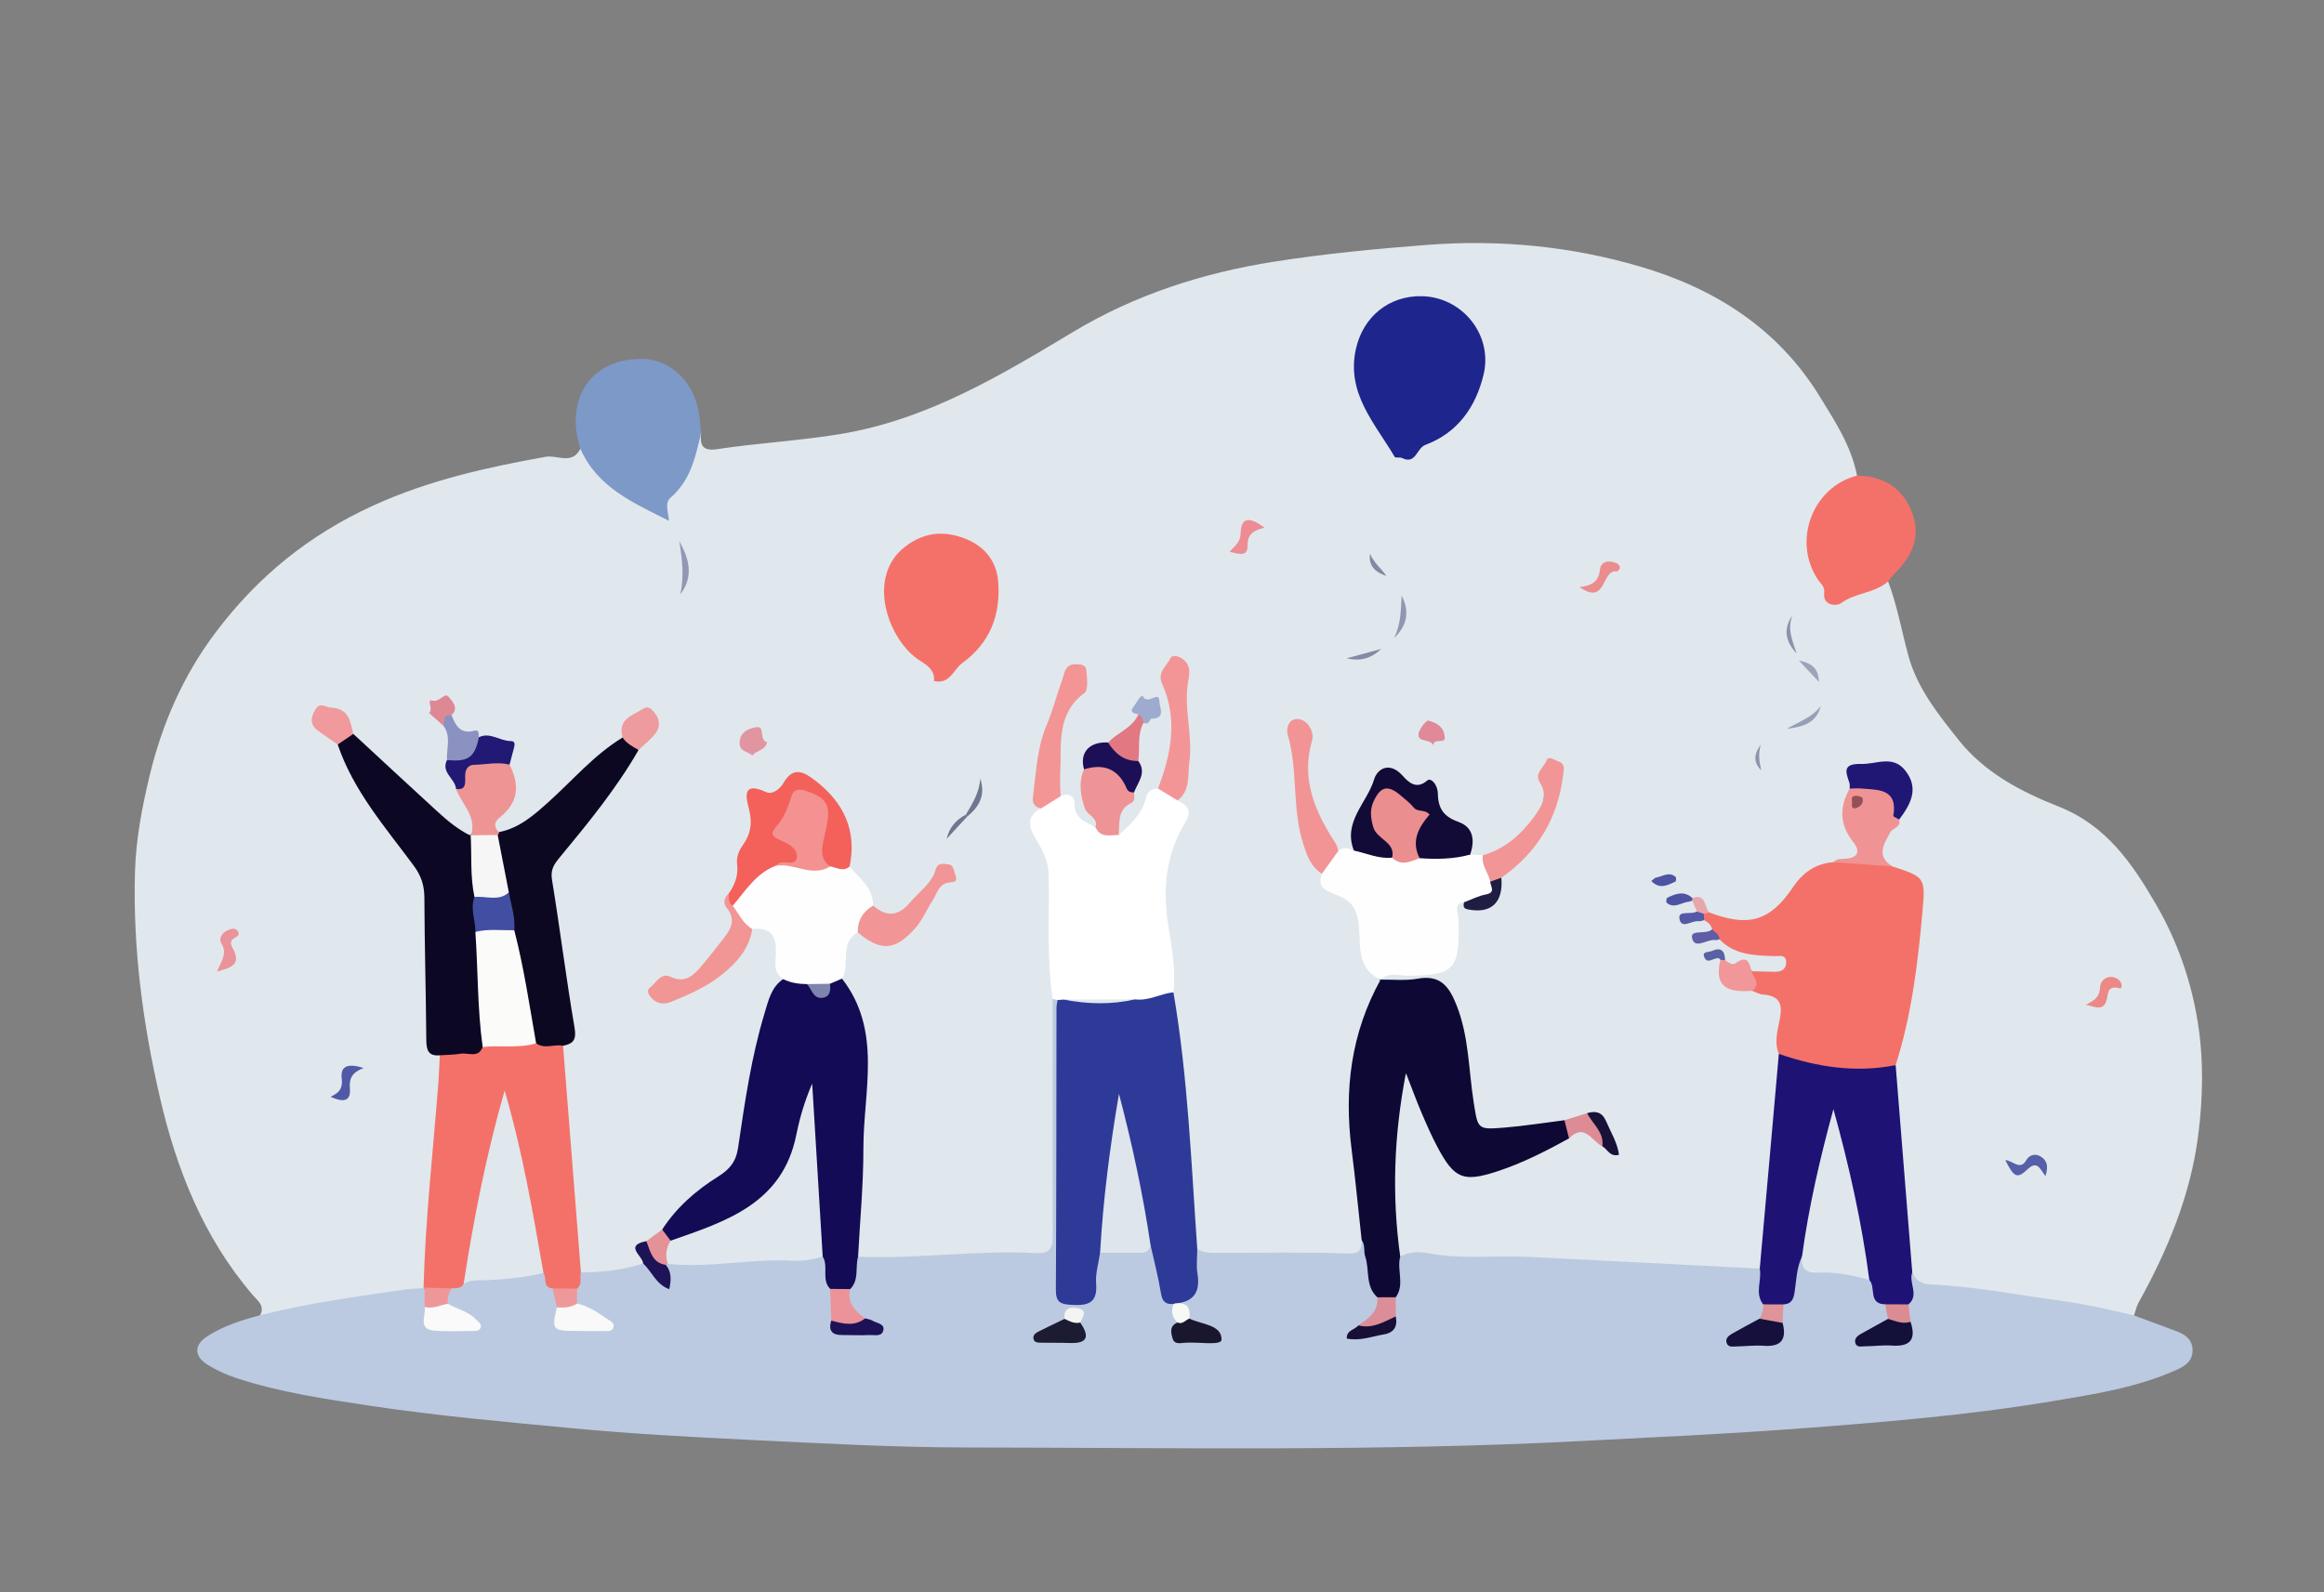
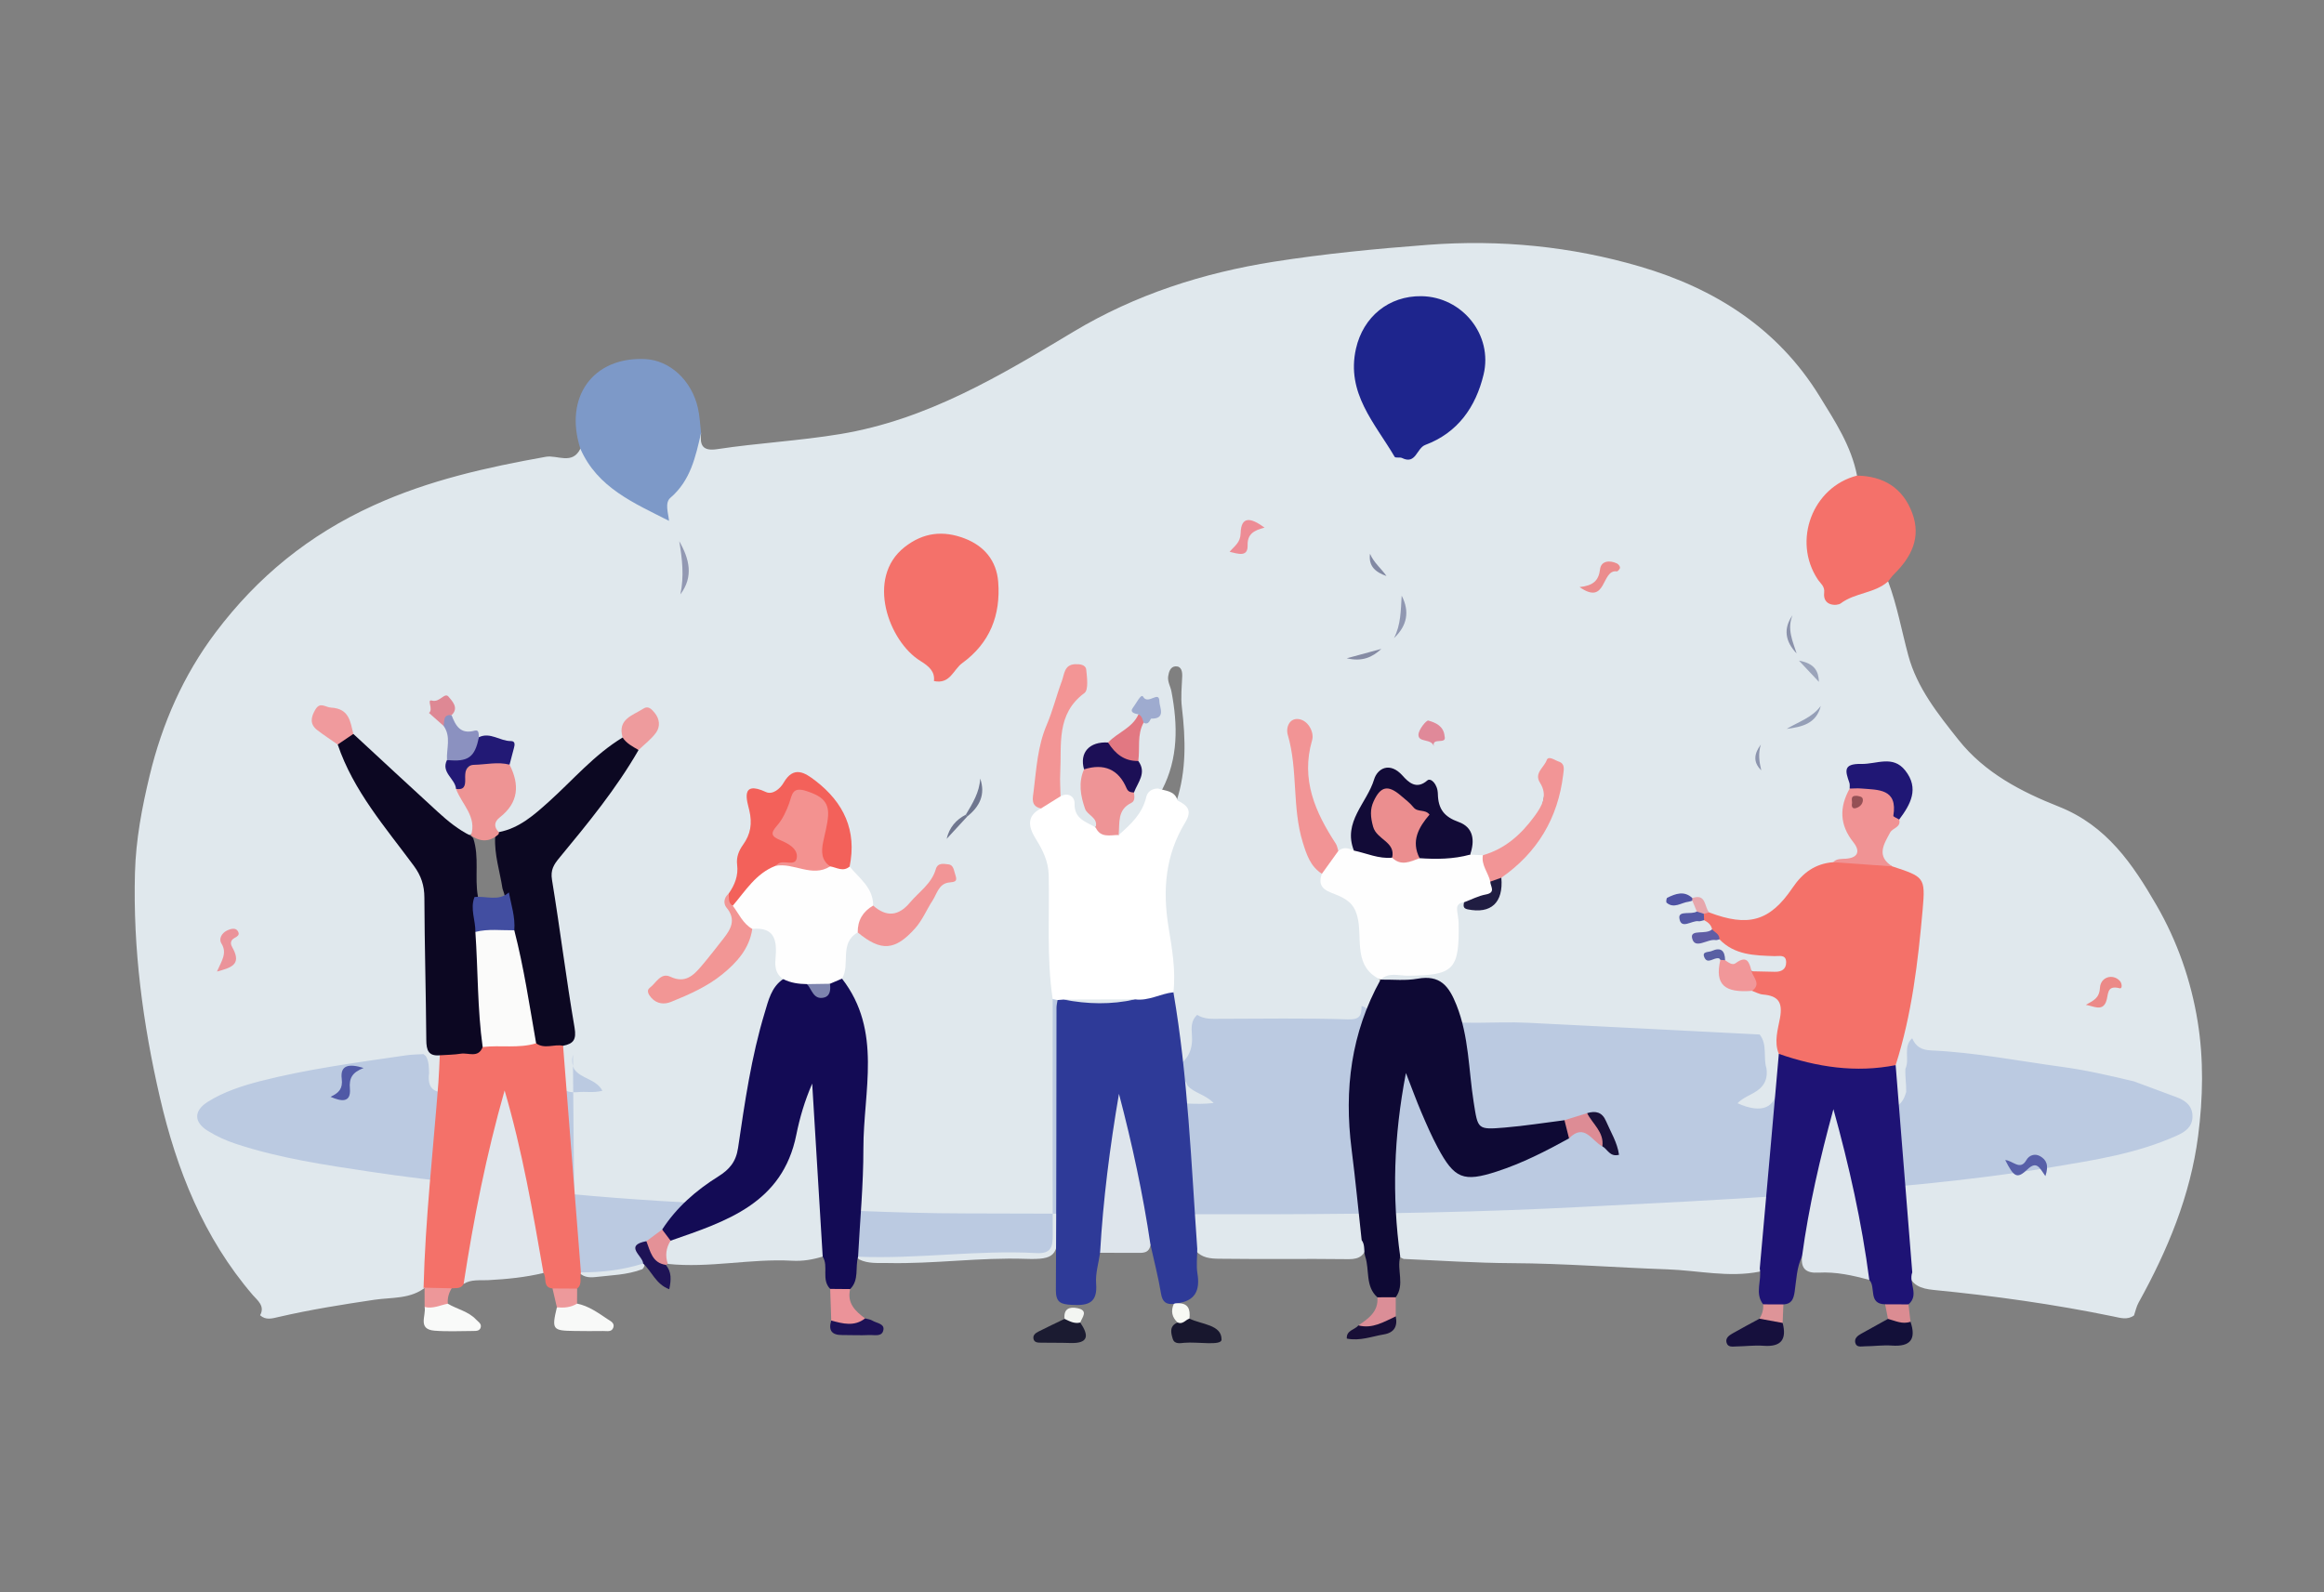
<svg xmlns="http://www.w3.org/2000/svg" version="1.1" id="Layer_1" x="0px" y="0px" width="595.28px" height="408px" viewBox="0 0 595.28 408" enable-background="new 0 0 595.28 408" xml:space="preserve">
  <rect x="0" y="0" width="595.28" height="408" fill="#808080" stroke="none" />
  <g>
    <path fill-rule="evenodd" clip-rule="evenodd" fill="#E0E8ED" d="M66.625,336.98c1.332-2.398-0.734-3.854-1.853-5.154   c-12.629-14.702-19.541-32.166-23.815-50.66c-4.362-18.873-6.916-38.039-6.388-57.535c0.23-8.505,1.795-16.747,3.761-24.918   c3.202-13.308,8.618-25.687,16.899-36.681c10.729-14.243,23.917-25.011,40.43-32.529c14.259-6.492,29.006-9.759,44.141-12.467   c2.946-0.527,6.776,2.159,8.861-2.071c0.743-0.22,1.363,0.087,1.659,0.697c3.469,7.158,10.117,10.604,16.601,14.217   c1.419,0.792,3.292,2.151,3.293-1.298c0.001-1.147,0.903-2.118,1.708-2.957c3.213-3.346,4.931-7.365,5.604-11.915   c0.178-1.204,0.095-2.809,2.054-2.797c-0.34,3.106,0.304,4.748,4.153,4.165c10.435-1.582,20.97-2.125,31.44-3.854   c22.345-3.69,41-14.958,59.878-26.283c15.756-9.453,33.105-15.028,51.224-17.882c13.05-2.056,26.189-3.321,39.399-4.325   c18.615-1.415,36.806,0.389,54.421,5.562c18.915,5.554,35.181,15.683,45.957,33.194c3.993,6.489,8.138,12.757,9.618,20.368   c-0.397,0.79-1.154,1.126-1.875,1.53c-9.452,5.297-11.816,15.163-6.902,24.917c2.22,4.406,4.205,5.148,8.483,3.281   c2.593-1.132,5.004-3.402,8.261-2.619c2.312,6.177,3.461,12.664,5.173,18.996c2.234,8.265,7.577,14.962,12.854,21.601   c6.747,8.488,16.086,13.296,25.707,17.109c12.273,4.865,18.94,14.771,25.009,25.267c5.32,9.204,8.846,19.307,10.543,29.809   c1.566,9.688,1.371,19.571,0.114,29.289c-1.978,15.296-7.828,29.318-15.261,42.728c-0.552,0.996-0.779,2.17-1.157,3.262   c-1.691,1.236-3.519,0.631-5.261,0.271c-15.226-3.139-30.6-5.289-46.062-6.799c-3.276-0.319-5.812-1.189-6.654-4.716   c-2.078-12.826-2.352-25.817-3.393-38.735c-0.358-4.451-1.532-8.889-0.861-13.409c3.238-12.889,5.352-25.977,6.695-39.195   c0.712-6.999,0.107-8.081-6.169-11.282c-4.076-2.953-4.62-5.225-2.325-9.471c0.787-1.457,2.108-2.517,2.858-3.987   c0.352-0.744,0.733-1.477,1.155-2.186c1.897-3.197,2.826-6.486,0.059-9.605c-2.816-3.175-6.475-1.508-9.729-1.072   c-3.357,0.45-1.816,3.713-2.564,5.683c-1.191,3.538-1.225,7.071,0.147,10.553c2.854,7.239,2.874,7.231-4.512,8.786   c-4.575,0.766-7.573,3.61-10.392,7.129c-6.823,8.523-12.904,10.003-21.716,5.818c-1.91-1.139-2.024-4.214-4.787-4.446   c-0.912-0.238-1.825-0.449-2.972-0.114c1.413,0.009,2.631,0.03,3.792,0.467c1.04,0.771,1.523,1.748,1.14,3.045   c-0.003,0.648-1.434,0.864-0.865,1.188c0.685,0.389,1.826-0.044,2.749,0.284c1.154,0.498,1.978,1.251,2.013,2.609   c-0.419,1.231-1.403,1.735-2.695,2.1c1.893,0.106,3.735-0.17,5.438,0.635c3.633,1.666,7.395,2.738,11.4,3.057   c2.175,0.173,5.249-0.141,5.063,3.223c-0.181,3.269-3.102,3.333-5.615,3.458c-0.989,0.049-1.975-0.072-2.922-0.359   c-1.716-3.468-5.945-1.352-8.193-3.66c-0.435-0.988-0.584-2.321-2.232-1.829c0.866,0.291,1.867,0.425,1.927,1.652   c1.001,6.204,1.023,6.224,8.38,6.802c7.935,1.8,7.924,1.799,7.506,9.572c-0.149,2.77-0.501,5.537-0.146,8.322   c-1.159,16.77-3,33.48-3.826,50.271c-0.091,1.845-0.377,3.688-2.274,4.707c-7.939,1.605-15.834-0.301-23.729-0.573   c-13.233-0.458-26.463-1.518-39.707-1.583c-9.294-0.046-18.541-0.665-27.801-1.083c-2.696-1.024-2.877-3.535-3.049-5.779   c-0.937-12.299-0.763-24.573,1.302-36.772c0.111-0.656,0.261-1.308,0.445-1.946c0.319-1.109,0.484-2.63,1.678-2.852   c1.579-0.292,2.243,1.271,2.7,2.474c1.774,4.671,3.689,9.285,5.834,13.79c4.324,9.082,7.244,10.219,16.53,6.73   c5.309-1.994,10.413-4.428,15.375-7.156c4.158-3.67,7.4-1.314,10.543,1.594c0.396,0.176,1.24,0.434,1.202,0.31   c-0.885-2.938-0.865-6.742-5.554-6.353c-2.218,0.602-4.354,1.488-6.656,1.758c-4.954,0.639-9.859,1.672-14.84,1.993   c-6.408,0.413-7.885-0.933-8.925-7.231c-0.841-5.094-1.07-10.258-1.895-15.354c-0.374-2.311-0.882-4.568-1.632-6.781   c-2.873-8.467-2.87-8.443-11.993-8.557c-2.291-0.029-4.694,0.398-6.747-1.129c-0.616-2.832,1.747-2.325,3.099-2.523   c2.774-0.408,5.606-0.257,8.407-0.164c3.585,0.119,5.587-1.297,5.941-5.019c0.265-2.784,1.036-5.511,0.847-8.354   c-0.109-1.638-0.277-3.366,1.515-4.37c0.471-0.132,0.938-0.114,1.423,0.013c6.305,1.646,7.735,0.693,8.592-5.711   c0.628-2.277,2.589-3.4,4.236-4.745c6.576-5.366,9.651-12.531,10.76-20.708c0.159-1.17,0.902-3.079-1.175-3.051   c-1.574,0.021-1.673,1.789-1.671,3.155c0.021,10.568-5.952,17.999-16.309,20.286c-0.987,0.023-1.929-0.132-2.759-0.709   c-0.852-3.897-1.613-7.852-6.369-9.013c-0.462-0.113-1.034-0.512-1.128-0.92c-1.245-5.417-4.75-7.733-10.018-9.403   c-4.098-1.298-5.576-1.993-7.064,2.223c-1.824,5.167-5.605,9.698-5.186,15.613c-1.633,1.011-3.275,0.904-4.927,0.049   c-6.591-7.944-9.106-17.065-7.82-27.269c0.127-1.004,0.186-1.98-0.243-2.924c-0.281-0.619-0.675-1.212-1.416-1.165   c-0.807,0.052-0.984,0.763-1.097,1.434c-0.082,0.494-0.113,1.006,0.017,1.484c2.063,7.59,1.2,15.513,2.661,23.184   c0.769,4.033,2.662,7.464,4.737,10.87c0.692,1.913,1.601,3.759,3.647,4.439c4.776,1.587,6.771,5.128,6.783,9.813   c0.013,5.309,2.155,9.819,4.607,14.293c-0.053,1.55-0.764,2.88-1.377,4.239c-5.421,12.016-6.275,24.604-5.024,37.547   c0.798,8.248,2.625,16.398,2.438,24.748c-0.128,2.896-1.701,4.01-4.518,3.974c-11.084-0.14-22.17,0.038-33.255-0.11   c-2.16-0.029-4.332-0.203-5.899-2.034c-1.521-2.697-1.894-5.753-1.941-8.692c-0.312-19.18-2.688-38.162-5.104-57.142   c-0.13-7.158-1.224-14.235-1.888-21.351c-0.642-6.888-0.136-13.633,3.358-19.87c1.426-2.545,2.189-5.23,0.583-8.038   c2.607-7.92,2.377-16.032,1.41-24.147c-0.32-2.687-0.017-5.293,0.084-7.938c0.044-1.167-0.175-2.608-1.67-2.564   c-1.32,0.039-1.761,1.374-1.928,2.567c-0.192,1.372,0.59,2.566,0.836,3.853c1.645,8.624,1.793,17.125-2.396,25.206   c-2.139,1.386-3.32,3.424-4.406,5.704c-1.375,2.883-3.114,5.683-6.921,5.852c-2.817-4.687,1.583-7.384,2.993-10.906   c0.825-2.749,2.235-5.411,1.195-8.429c-0.213-3.062-0.589-6.145,1.137-8.954c0.573-0.956,2.112-0.664,2.471-2.01   c0.26-0.978,2.147-1.374,1.135-2.826c-0.387-0.554-1.176-0.552-1.821-0.447c-1.951,0.319-1.513,1.777-1.396,3.069   c-0.921,4.389-4.922,5.423-8.051,7.412c-3.44,0.722-5.961,2.204-5.272,6.353c-1.061,4.2-0.715,8.137,2.082,11.664   c0.655,0.826,0.714,1.82,0.326,2.819c-3.616,1.673-5.372-1.033-6.438-3.421c-0.937-2.097-2.526-3.371-3.84-5.005   c-0.715-8.951-1.966-18,4.701-25.598c0.441-0.502,0.754-1.118,0.879-1.773c0.24-1.266,0.886-2.923-0.71-3.479   c-1.381-0.481-1.919,1.095-2.227,2.166c-2.472,8.596-6.748,16.66-7.338,25.826c-0.166,2.575,0.461,4.922,0.775,7.376   c-1.251,2.575-1.164,5.058,0.295,7.554c2.324,3.979,2.946,8.336,2.867,12.89c-0.167,9.577-0.121,19.153,0.957,28.699   c-0.007,19.127,0.028,38.246-0.011,57.363c-0.015,7.456-0.84,8.533-8.3,8.282c-11.823-0.399-23.558,1.331-35.36,1.07   c-2.478-0.055-5.008,0.234-7.342-0.945c-2.367-2.068-1.781-4.798-1.589-7.407c1.204-16.355,1.939-32.721,1.731-49.133   c-0.07-5.498-3.777-9.469-5.092-14.389c0.544-4.472-1.532-9.715,3.706-12.834c0.798-0.345,1.623-0.362,2.39,0.051   c7.887,4.252,10.375,0.933,14.568-5.105c1.969-2.835,3.014-6.325,6.064-8.38c0.67-0.452,1.649-0.977,0.888-1.864   c-0.932-1.087-1.852-0.347-2.335,0.606c-1.695,3.342-4.396,5.822-7.078,8.287c-3.873,3.557-6.227,3.423-10.206-0.306   c-1.078-4.041-4.493-6.648-6.3-10.243c0.503-7.771-0.947-14.77-7.464-19.969c-2.929-2.336-5.599-3.577-8.509-0.05   c-0.959,1.162-2.335,2.166-3.877,1.896c-4.447-0.778-4.057,1.891-3.585,4.717c0.191,1.146,0.651,2.474,0.108,3.424   c-3.075,5.383-2.966,11.788-5.672,17.269c-0.331,0.756-0.966,1.597-0.523,2.351c3.342,5.693-0.595,9.546-3.652,13.287   c-2.95,3.61-5.721,8.103-11.711,6.899c-1.357-0.273-2.657,0.233-3.424,1.535c-0.375,0.637-0.317,1.308,0.354,1.734   c1.262,0.801,2.596,0.52,3.827-0.014c7.073-3.07,13.995-6.332,17.685-13.783c0.649-1.311,1.18-2.78,2.535-3.641   c5.353-0.508,6.653,0.395,6.968,5.495c0.164,2.646,0.678,5.2,1.133,7.782c-6.384,12.168-7.623,25.687-9.837,38.887   c-1.057,6.299-3.021,11.217-8.848,14.548c-4.606,2.634-8.228,6.652-11.51,10.864c-1.389,1.359-2.973,2.461-4.641,3.441   c-3.338,1.5,0.324,4.711-1.597,6.562c-3.911,1.499-8.066,1.548-12.137,2.028c-1.621,0.191-3.333-0.027-4.435-1.609   c-2.601-6.367-1.725-13.167-2.281-19.758c-1.036-12.25-3.116-24.454-2.247-36.818c2.64-3.523,2.224-7.42,1.489-11.423   c-1.895-10.32-3.005-20.76-4.7-31.112c-0.421-2.574-0.284-4.846,1.588-6.977c7.597-8.647,14.129-18.107,20.707-27.522   c1.034-1.252,2.356-2.245,3.356-3.531c1.149-1.478,2.241-3.33,0.332-4.677c-1.703-1.201-3.423,0.292-4.729,1.437   c-1.126,0.988-0.616,2.831-1.535,4.04c-8.227,6.676-15.244,14.704-23.619,21.202c-2.585,2.006-5.299,4.116-9.001,3.19   c-2.339-1.646-1.575-3.507-0.022-4.99c3.735-3.568,4.009-7.745,2.623-12.332c-0.307-5.549-0.832-6.044-7.185-6.751   c-3.299-1.189-7.409-1.362-7.836-6.191c-0.097-1.256,0.346-2.823-1.677-2.979c-0.5-0.038-1.06,0.093-1.336,0.523   c-0.974,1.513,0.89,1.842,1.247,2.818c0.348,0.951,1.146,1.605,1.818,2.343c1.457,2.575,0.993,5.319,0.736,8.043   c-0.95,3.118,1.752,5.221,2.23,7.941c1.759,3.607,5.686,6.604,3.227,11.401c-3.344,1.981-5.38-0.832-7.295-2.45   c-8.371-7.074-16.497-14.436-23.766-22.678c-1.816-2.017-1.044-6.462-5.673-5.896c-0.968,0.118-2.042-0.27-2.623,0.769   c-0.657,1.172-0.185,2.255,0.657,3.162c1.681,1.812,4.061,2.9,5.354,5.132c4.517,10.13,11.074,18.946,17.91,27.546   c3.058,3.847,4.476,7.93,4.353,12.864c-0.219,8.812-0.1,17.634-0.044,26.45c0.028,4.367,0.479,8.65,3.427,12.223   c1.538,5.793-0.321,11.503-0.577,17.234c-0.559,12.531-2.367,24.987-2.76,37.544c-0.047,1.492-0.166,2.979-0.966,4.306   c-3.882,3.236-8.796,2.67-13.292,3.342c-8.223,1.228-16.419,2.529-24.52,4.408C69.724,337.797,68.083,338.318,66.625,336.98z" />
-     <path fill-rule="evenodd" clip-rule="evenodd" fill="#BBCAE1" d="M148.797,325.998c5.423,0.008,10.755-0.623,15.944-2.264   c2.444-0.119,2.872,2.496,4.759,3.471c1.548-0.773,0.05-2.857,1.399-3.717c0.464-0.305,0.955-0.51,1.491-0.642   c12.683-0.496,25.331-1.62,38.027-1.616c3.801,1.838,2.123,5.721,3.213,8.574c0.443,2.41,0.411,4.851,0.397,7.281   c-0.318,2.365,0.357,3.855,3.111,3.658c1.948-0.141,3.931,0.305,5.882-0.31c-0.035-1.371-1.395-1.266-2.025-1.933   c-3.2-1.937-5.309-4.412-4.223-8.479c1.219-2.6,0.849-5.801,3.02-8.044c15.252,0.642,30.444-1.767,45.69-0.925   c3.909,0.215,4.188-1.777,4.177-4.838c-0.076-20.086-0.027-40.17-0.02-60.256c0.651-0.271,1.171-0.113,1.563,0.471   c1.313,2.49,0.94,5.203,0.944,7.842c0.036,19.99,0.018,39.98,0.021,59.972c0,1.499-0.023,2.998,0.083,4.495   c0.148,2.1,1.015,3.439,3.349,3.5c2.337,0.061,3.26-1.21,3.49-3.324c0.288-2.646,0.479-5.324,1.93-7.682   c2.249-2.243,5.155-1.512,7.844-1.665c1.799-0.103,3.543-0.417,5.275-0.847c2.957,0.056,2.479,2.546,2.957,4.292   c0.943,3.447,0.762,7.259,3.369,10.149c1.064,1.871,1.467,3.916,1.557,6.045c-0.727,2.262,0.088,3.445,2.473,3.521   c1.934,0.062,3.869,0.137,6.396-0.154c-2.162-2.229-5.007-2.539-6.695-4.465c-0.631-1.778-2.48-2.875-2.731-4.869   c3.101-1.909,4.16-4.689,3.851-8.258c-0.15-1.734-0.179-3.633,1.359-4.999c1.777,1.173,3.784,1.015,5.771,1.014   c10.938-0.005,21.885-0.22,32.812,0.147c3.179,0.107,3.523-1.074,3.521-3.428c2.113,0.531,1.952,2.383,2.196,3.926   c0.537,3.393,1.104,6.77,2.362,9.988c1.254,4.457-1.653,6.729-4.671,8.928c-0.297,0.316-0.92,0.972-0.765,1.008   c3.975,0.905,7.88-1.564,8.427-5.254c-0.003-1.564,0.089-3.113,0.374-4.65c1.057-3.155-0.458-6.83,1.957-9.705   c2.304-1.357,4.929-1.315,7.296-0.858c8.417,1.626,16.891,0.497,25.322,0.912c19.826,0.974,39.649,2.003,59.474,3.01   c2.047,2.594,0.854,5.831,1.737,8.657c0.233,1.624,0.024,3.151-1.013,4.484c-1.662,2.113-4.554,2.514-6.383,4.473   c6.192,2.783,9.835,1.243,10.236-4.277c0.008-1.548,0.065-3.084,0.853-4.479c2.16-2.155,2.317-5.053,2.973-7.792   c0.389-1.624-0.081-3.891,2.517-4.261c1.618,2.136,3.782,2.795,6.432,2.934c3.596,0.188,7.234,0.535,10.605,2.061   c2.445,1.615,2.068,5.099,4.478,6.744c1.069,1.213,1.572,2.574,1.093,4.188c-1.244,2.8-4.733,2.856-6.456,5.164   c6.654,1.955,9.287,1.135,10.468-3.213c0.043-1.977-0.324-3.941-0.202-5.924c1.166-2.467-0.705-5.611,1.729-7.795   c0.937,2.096,2.272,2.998,4.84,3.112c11.322,0.505,22.454,2.714,33.665,4.232c6.192,0.839,12.239,2.258,18.295,3.694   c3.678,1.365,7.354,2.734,11.033,4.098c2.386,0.883,4.078,2.396,3.963,5.111c-0.104,2.457-1.805,3.697-3.926,4.656   c-10.231,4.631-21.193,6.305-32.129,8.13c-22.068,3.685-44.328,5.459-66.619,7.118c-17.703,1.318-35.422,2.094-53.142,3.027   c-52.727,2.779-105.477,1.742-158.219,1.695c-18.586-0.016-37.179-1.068-55.754-1.96c-15.233-0.731-30.479-1.57-45.657-3.014   c-17.112-1.628-34.241-3.136-51.271-5.703c-11.645-1.755-23.251-3.444-34.456-7.151c-2.505-0.828-4.981-1.949-7.217-3.342   c-3.602-2.242-3.586-5.152,0.017-7.42c4.106-2.586,8.709-4.065,13.384-5.291c12.307-3.147,24.882-4.791,37.421-6.625   c1.465-0.214,2.962-0.211,4.444-0.309c0.2,0.161,0.399,0.322,0.602,0.482c0.832,1.364,0.78,2.895,0.834,4.402   c-0.463,3.573,1.003,5.219,4.687,4.824c1.875-0.201,3.826,0.263,6.039-0.541c-1.84-2.621-5.27-2.678-6.582-5.282   c-0.556-1.687-0.129-3.101,1.16-4.286c1.103-0.805,2.369-1.311,3.569-1.939c6.685-1.43,13.464-2.008,20.288-2.149   c1.843,0.841,2.021,2.896,3.124,4.28c0.775,1.568,1.326,3.203,1.452,4.961c-0.779,3.678,0.657,5.333,4.447,4.978   c1.968-0.185,3.973,0.245,6.21-0.345c-1.615-3.053-5.441-3.021-7.225-5.545c-0.59-1.207-0.573-2.463-0.326-3.742   C147.215,328.65,147.346,326.999,148.797,325.998z" />
+     <path fill-rule="evenodd" clip-rule="evenodd" fill="#BBCAE1" d="M148.797,325.998c5.423,0.008,10.755-0.623,15.944-2.264   c2.444-0.119,2.872,2.496,4.759,3.471c1.548-0.773,0.05-2.857,1.399-3.717c0.464-0.305,0.955-0.51,1.491-0.642   c12.683-0.496,25.331-1.62,38.027-1.616c3.801,1.838,2.123,5.721,3.213,8.574c0.443,2.41,0.411,4.851,0.397,7.281   c-0.318,2.365,0.357,3.855,3.111,3.658c1.948-0.141,3.931,0.305,5.882-0.31c-0.035-1.371-1.395-1.266-2.025-1.933   c-3.2-1.937-5.309-4.412-4.223-8.479c1.219-2.6,0.849-5.801,3.02-8.044c15.252,0.642,30.444-1.767,45.69-0.925   c3.909,0.215,4.188-1.777,4.177-4.838c-0.076-20.086-0.027-40.17-0.02-60.256c0.651-0.271,1.171-0.113,1.563,0.471   c1.313,2.49,0.94,5.203,0.944,7.842c0,1.499-0.023,2.998,0.083,4.495   c0.148,2.1,1.015,3.439,3.349,3.5c2.337,0.061,3.26-1.21,3.49-3.324c0.288-2.646,0.479-5.324,1.93-7.682   c2.249-2.243,5.155-1.512,7.844-1.665c1.799-0.103,3.543-0.417,5.275-0.847c2.957,0.056,2.479,2.546,2.957,4.292   c0.943,3.447,0.762,7.259,3.369,10.149c1.064,1.871,1.467,3.916,1.557,6.045c-0.727,2.262,0.088,3.445,2.473,3.521   c1.934,0.062,3.869,0.137,6.396-0.154c-2.162-2.229-5.007-2.539-6.695-4.465c-0.631-1.778-2.48-2.875-2.731-4.869   c3.101-1.909,4.16-4.689,3.851-8.258c-0.15-1.734-0.179-3.633,1.359-4.999c1.777,1.173,3.784,1.015,5.771,1.014   c10.938-0.005,21.885-0.22,32.812,0.147c3.179,0.107,3.523-1.074,3.521-3.428c2.113,0.531,1.952,2.383,2.196,3.926   c0.537,3.393,1.104,6.77,2.362,9.988c1.254,4.457-1.653,6.729-4.671,8.928c-0.297,0.316-0.92,0.972-0.765,1.008   c3.975,0.905,7.88-1.564,8.427-5.254c-0.003-1.564,0.089-3.113,0.374-4.65c1.057-3.155-0.458-6.83,1.957-9.705   c2.304-1.357,4.929-1.315,7.296-0.858c8.417,1.626,16.891,0.497,25.322,0.912c19.826,0.974,39.649,2.003,59.474,3.01   c2.047,2.594,0.854,5.831,1.737,8.657c0.233,1.624,0.024,3.151-1.013,4.484c-1.662,2.113-4.554,2.514-6.383,4.473   c6.192,2.783,9.835,1.243,10.236-4.277c0.008-1.548,0.065-3.084,0.853-4.479c2.16-2.155,2.317-5.053,2.973-7.792   c0.389-1.624-0.081-3.891,2.517-4.261c1.618,2.136,3.782,2.795,6.432,2.934c3.596,0.188,7.234,0.535,10.605,2.061   c2.445,1.615,2.068,5.099,4.478,6.744c1.069,1.213,1.572,2.574,1.093,4.188c-1.244,2.8-4.733,2.856-6.456,5.164   c6.654,1.955,9.287,1.135,10.468-3.213c0.043-1.977-0.324-3.941-0.202-5.924c1.166-2.467-0.705-5.611,1.729-7.795   c0.937,2.096,2.272,2.998,4.84,3.112c11.322,0.505,22.454,2.714,33.665,4.232c6.192,0.839,12.239,2.258,18.295,3.694   c3.678,1.365,7.354,2.734,11.033,4.098c2.386,0.883,4.078,2.396,3.963,5.111c-0.104,2.457-1.805,3.697-3.926,4.656   c-10.231,4.631-21.193,6.305-32.129,8.13c-22.068,3.685-44.328,5.459-66.619,7.118c-17.703,1.318-35.422,2.094-53.142,3.027   c-52.727,2.779-105.477,1.742-158.219,1.695c-18.586-0.016-37.179-1.068-55.754-1.96c-15.233-0.731-30.479-1.57-45.657-3.014   c-17.112-1.628-34.241-3.136-51.271-5.703c-11.645-1.755-23.251-3.444-34.456-7.151c-2.505-0.828-4.981-1.949-7.217-3.342   c-3.602-2.242-3.586-5.152,0.017-7.42c4.106-2.586,8.709-4.065,13.384-5.291c12.307-3.147,24.882-4.791,37.421-6.625   c1.465-0.214,2.962-0.211,4.444-0.309c0.2,0.161,0.399,0.322,0.602,0.482c0.832,1.364,0.78,2.895,0.834,4.402   c-0.463,3.573,1.003,5.219,4.687,4.824c1.875-0.201,3.826,0.263,6.039-0.541c-1.84-2.621-5.27-2.678-6.582-5.282   c-0.556-1.687-0.129-3.101,1.16-4.286c1.103-0.805,2.369-1.311,3.569-1.939c6.685-1.43,13.464-2.008,20.288-2.149   c1.843,0.841,2.021,2.896,3.124,4.28c0.775,1.568,1.326,3.203,1.452,4.961c-0.779,3.678,0.657,5.333,4.447,4.978   c1.968-0.185,3.973,0.245,6.21-0.345c-1.615-3.053-5.441-3.021-7.225-5.545c-0.59-1.207-0.573-2.463-0.326-3.742   C147.215,328.65,147.346,326.999,148.797,325.998z" />
    <path fill-rule="evenodd" clip-rule="evenodd" fill="#7D99C8" d="M179.578,110.912c-1.414,6.1-2.672,12.178-7.852,16.623   c-1.511,1.297-0.547,3.923-0.354,5.915c-8.981-4.569-18.351-8.482-22.712-18.484c-4.26-13.205,3.207-23.574,16.54-22.97   c6.328,0.286,11.942,5.398,13.567,12.537C179.24,106.613,179.319,108.783,179.578,110.912z" />
    <path fill-rule="evenodd" clip-rule="evenodd" fill="#F4716A" d="M483.635,148.965c-3.455,3.079-8.444,2.853-12.154,5.634   c-0.888,0.666-4.643,0.772-4.229-2.743c0.195-1.668-0.939-2.354-1.642-3.412c-6.559-9.877-1.33-23.691,10.059-26.588   c6.805,0.124,11.749,3.154,14.144,9.603c2.318,6.241-0.208,11.247-4.623,15.607C484.61,147.638,484.15,148.33,483.635,148.965z" />
    <path fill-rule="evenodd" clip-rule="evenodd" fill="#2E3A98" d="M300.659,334.084c-1.956,0.186-2.916-0.496-3.269-2.646   c-0.691-4.209-1.779-8.354-2.702-12.526c-1.16-0.88-1.397-2.22-1.658-3.505c-2.103-10.369-4.313-20.717-6.099-30.843   c-1.792,10.305-1.923,21.116-3.745,31.729c-0.278,1.622-0.252,3.324-1.407,4.68c-0.371,2.626-1.217,5.291-1.012,7.871   c0.395,4.969-1.983,5.716-6.202,5.479c-2.845-0.159-4.127-0.585-4.108-3.817c0.144-24.104,0.117-48.207,0.16-72.312   c0.001-0.657,0.18-1.313,0.276-1.971c0.545-0.804,1.362-0.911,2.235-0.88c5.755,0.359,11.512,0.736,17.247-0.261   c3.428,0.118,6.608-2.819,10.19-0.854c3.728,21.762,4.559,43.792,6.11,65.756c-0.005,2.108-0.291,4.263,0.044,6.315   c0.708,4.332-0.589,7.035-5.195,7.615C301.301,334.305,301.012,334.361,300.659,334.084z" />
    <path fill-rule="evenodd" clip-rule="evenodd" fill="#F47169" d="M484.689,221.97c8.164,2.704,8.532,2.736,7.791,11.06   c-1.199,13.459-2.769,26.9-6.92,39.868c-2.242,2.061-5.116,2.25-7.889,2.405c-6.519,0.367-12.788-1.17-19.009-2.903   c-1.341-0.374-2.336-1.187-3.025-2.386c-1.282-3.082-0.238-6.257,0.296-9.162c0.756-4.111-0.481-5.718-4.369-6.046   c-0.949-0.08-1.86-0.617-2.789-0.944c-0.01-1.67-0.655-3.324-0.132-5.01c1.97,0.041,3.94,0.067,5.91,0.128   c1.739,0.054,2.993-0.632,2.962-2.473c-0.035-2.065-1.804-1.498-2.983-1.539c-5.095-0.178-10.199-0.248-14.104-4.302   c-0.828-0.706-2.158-1.042-1.888-2.559c-0.215-1.19-1.063-1.831-2.047-2.353c-0.468-0.642-0.421-1.285-0.004-1.928   c0.417-0.264,0.847-0.284,1.288-0.06c9.969,3.778,15.501,2.363,21.354-6.281c2.649-3.911,5.803-6.199,10.425-6.582   C474.674,220.226,479.804,219.368,484.689,221.97z" />
    <path fill-rule="evenodd" clip-rule="evenodd" fill="#130B55" d="M219.794,321.979c-0.787,2.737,0.335,5.939-2.024,8.292   c-1.717,1.05-3.426,1.166-5.124-0.044c-2.346-2.367-0.328-5.743-1.916-8.286c-2.649-5.765-1.939-12.047-2.249-18.049   c-0.407-7.889-2.207-15.717-1.27-20.994c0.239,16.004-16.424,34.352-35.026,35.85c-1.665-0.685-2.909-1.663-2.573-3.729   c3.683-5.691,8.675-10.035,14.353-13.587c2.823-1.766,4.551-3.712,5.085-7.329c1.719-11.648,3.391-23.342,6.829-34.65   c0.953-3.135,1.678-6.556,4.733-8.605c1.941-1.158,3.74-0.046,5.585,0.342c2.054,0.464,3.891,5.02,6.214,0.309   c0.942-0.887,1.948-1.499,3.265-0.764c10.403,13.41,5.459,28.815,5.477,43.51C221.166,303.488,220.279,312.734,219.794,321.979z" />
    <path fill-rule="evenodd" clip-rule="evenodd" fill="#0E0934" d="M352.815,332.383c-3.168-2.831-1.955-6.992-3.117-10.439   c-0.451-1.336,0.05-2.948-0.919-4.224c-0.853-7.763-1.593-15.54-2.58-23.285c-1.945-15.255-0.126-29.827,7.432-43.438l0.012-0.011   c3.157-0.048,6.39,0.319,9.455-0.235c5.794-1.049,8.041,1.874,9.98,6.763c3.202,8.067,3.083,16.591,4.4,24.906   c1.094,6.903,0.893,7.062,7.959,6.473c5.114-0.427,10.197-1.241,15.294-1.883c2.105,1.122,1.708,2.87,1.167,4.655   c-5.952,3.284-11.998,6.371-18.484,8.479c-8.569,2.786-10.872,1.879-15.16-6.153c-1.557-2.916-2.884-5.963-4.183-9.008   c-1.285-3.01-2.401-6.093-3.952-10.07c-3.139,16.279-3.6,31.619-1.458,47.047c-0.94,3.408,1.226,7.161-1.15,10.412   C355.948,333.355,354.383,333.379,352.815,332.383z" />
    <path fill-rule="evenodd" clip-rule="evenodd" fill="#F47169" d="M141.521,330.117c-2.596-0.26-1.401-2.73-2.316-3.971   c-1.841-1.346-1.771-3.459-2.154-5.385c-2.642-13.254-5.04-26.559-7.897-39.086c0.622,0.871-0.29,2.281-0.593,3.679   c-2.678,12.339-5.306,24.688-7.396,37.143c-0.395,2.354-1.12,4.485-2.408,6.458c-0.678,1.309-1.938,1.025-3.06,1.122   c-2.343,1.241-4.673,1.89-6.943-0.156c0,0-0.262,0.126-0.262,0.126c0.441-17.623,2.449-35.133,3.801-52.691   c0.179-2.321,0.241-4.652,0.357-6.979c1.231-2.11,3.377-1.652,5.25-1.767c1.988-0.121,3.878-0.486,5.677-1.336   c4.429-1.223,9.001-0.436,13.48-0.982c2.417,0.421,5.063-0.126,7.172,1.642c1.523,19.355,3.046,38.71,4.569,58.064   c-0.387,1.371,0.455,3.027-0.968,4.156C145.718,331.553,143.615,331.604,141.521,330.117z" />
    <path fill-rule="evenodd" clip-rule="evenodd" fill="#1E1375" d="M455.638,270.014c9.741,3.374,19.66,4.916,29.923,2.885   c1.419,17.695,2.838,35.391,4.257,53.088c-1.018,2.654,1.891,5.772-0.969,8.21c-1.999,1.343-3.992,1.165-5.981-0.021   c-4.439-0.073-2.29-4.428-4.054-6.239c-1.545-1.529-1.585-3.607-1.975-5.537c-2.299-11.42-4.349-22.893-7.212-34.781   c-2.34,9.57-3.85,18.735-5.796,27.807c-0.479,2.229-0.387,4.703-2.249,6.468c-1.389,2.867-1.443,6.037-1.896,9.089   c-0.285,1.924-0.828,3.113-2.878,3.226c-1.733,1.104-3.464,1.237-5.188-0.021c-2.235-2.869-0.278-6.137-0.868-9.162   c0.958-10.73,1.919-21.461,2.873-32.191C454.3,285.227,454.967,277.619,455.638,270.014z" />
    <path fill-rule="evenodd" clip-rule="evenodd" fill="#FFFFFF" d="M272.425,256.1c-0.511,0.041-1.021,0.082-1.532,0.123   c-0.417-0.086-0.834-0.174-1.252-0.262c-1.586-10.549-0.791-21.174-1.02-31.767c-0.073-3.403-1.477-6.346-3.285-9.226   c-1.755-2.796-2.664-5.829,1.317-7.839c0.974-2.149,2.436-3.517,4.999-3.12c2.099-1.124,3.642,0.218,3.592,1.836   c-0.125,4.005,2.948,4.687,5.391,6.142c2.071,0.328,4.15,0.632,5.898,1.942c3.111-2.695,6.08-5.46,7.076-9.734   c0.326-1.397,1.479-2.157,2.993-2.17c1.906,0.64,4.291,0.494,5.024,3.059c2.428,1.259,3.891,2.459,1.954,5.64   c-5.03,8.261-5.836,17.145-4.28,26.747c0.882,5.438,1.911,11.1,1.265,16.759c-3.318,0.351-6.345,2.274-9.812,1.819   C284.646,256.811,278.536,256.676,272.425,256.1z" />
    <path fill-rule="evenodd" clip-rule="evenodd" fill="#0C0722" d="M123.633,268.261c-1.128,2.921-3.658,1.4-5.58,1.704   c-1.779,0.283-3.602,0.285-5.405,0.412c-2.951,0.264-3.435-1.354-3.454-3.93c-0.088-12.148-0.448-24.296-0.491-36.444   c-0.011-3.145-0.81-5.609-2.699-8.17c-7.276-9.86-15.478-19.172-19.501-31.082c0.589-2.006,1.888-2.966,4.006-2.715   c7.211,6.668,14.4,13.36,21.645,19.99c2.577,2.358,5.284,4.576,8.463,6.121c0.197,0.2,0.394,0.399,0.594,0.597   c1.621,4.875,0.318,9.981,1.195,14.917c0.058,3.361,0.719,6.682,0.704,10.053c0.654,7.912,1.232,15.823,1.196,23.766   C124.298,265.115,124.765,266.793,123.633,268.261z" />
    <path fill-rule="evenodd" clip-rule="evenodd" fill="#1E258D" d="M364.089,75.885c10.463,0.149,18.361,9.944,15.92,20.088   c-2.011,8.353-6.642,14.919-14.923,18.017c-2.254,0.842-2.387,5.117-5.949,3.361c-0.562-0.277-1.698,0.042-1.903-0.307   c-5.05-8.608-12.494-16.323-9.904-27.737C349.171,81.186,355.709,75.766,364.089,75.885z" />
    <path fill-rule="evenodd" clip-rule="evenodd" fill="#0C0822" d="M144.228,267.934c-2.275-0.491-4.726,0.95-6.902-0.627   c-2.429-2.67-2.21-6.201-2.976-9.389c-1.518-6.321-2.37-12.777-3.679-19.14c-0.495-3.735-0.622-7.538-1.962-11.131   c-0.671-4.384-2.107-8.659-1.877-13.171c0.179-0.519,0.489-0.943,0.926-1.273c5.266-1.009,9.061-4.416,12.864-7.837   c6.196-5.573,11.623-12.033,18.862-16.407c1.89,0.391,3.514,1.121,4.083,3.198c-5.732,9.962-12.996,18.809-20.283,27.625   c-1.439,1.742-2.31,3.101-1.893,5.639c2.067,12.598,3.619,25.282,5.777,37.862C147.701,266.389,146.865,267.424,144.228,267.934z" />
    <path fill-rule="evenodd" clip-rule="evenodd" fill="#FEFEFE" d="M374.999,231.179c-1.12,0.122-1.888,0.61-1.779,1.868   c0.1,1.145,0.375,2.282,0.396,3.425c0.22,11.993-1.206,13.407-12.887,13.524c-2.358,0.023-4.966-0.998-7.087,0.989l-0.012,0.011   c-6.815-3.17-4.795-9.938-5.744-15.231c-0.639-3.562-2.205-5.051-5.102-6.32c-2.314-1.013-5.7-1.561-4.188-5.582   c0.381-2.678,1.039-5.156,4.199-5.833c1.305-1.154,2.651-0.708,4.002-0.105c3.453-1.44,6.51,0.966,9.813,0.994   c2.564,0.833,5.09,0.184,7.626-0.208c4.1,0.462,8.249-1.481,12.319,0.25c1.093,0.051,2.187,0.101,3.279,0.152   c1.584,2.008,2.417,4.349,3.014,6.798C382.54,230.373,380.298,231.875,374.999,231.179z" />
    <path fill-rule="evenodd" clip-rule="evenodd" fill="#F4716A" d="M239.225,174.491c0.273-2.377-1.162-3.73-3.479-5.157   c-8.084-4.979-14.053-21.262-4.068-29.143c4.859-3.835,9.966-4.317,15.395-2.243c5.004,1.912,8.193,5.679,8.612,11.157   c0.651,8.517-2.125,15.644-9.221,20.797C244.172,171.566,243.398,175.374,239.225,174.491z" />
    <path fill-rule="evenodd" clip-rule="evenodd" fill="#FEFEFE" d="M206.718,252.139c-2.118-0.035-4.19-0.293-6.105-1.291   c-1.91-1.232-2.159-3.1-1.976-5.142c0.395-4.399,0.096-8.272-5.947-7.71c-4.207,0.146-3.996-3.815-5.637-6.06   c2.681-5.119,6.292-9.237,11.977-11.133c4.303-0.704,8.525,1.452,12.84,0.35c1.973-0.094,3.933-0.068,5.754,0.863   c2.505,3.036,6.062,5.437,6.033,10.001c-1.019,2.466-2.438,4.702-3.958,6.879c-4.835,2.759-1.823,8.184-4.021,11.838   c-1.029,0.439-2.059,0.878-3.088,1.316C210.657,253.693,208.691,253.146,206.718,252.139z" />
    <path fill-rule="evenodd" clip-rule="evenodd" fill="#F3615A" d="M198.604,221.853c-4.999,1.941-7.651,6.394-10.909,10.199   c-2.479-0.285-1.432-1.798-1.07-3.073c1.571-2.229,2.536-4.635,2.187-7.431c-0.239-1.917,0.415-3.582,1.509-5.103   c1.946-2.707,2.406-5.428,1.603-8.861c-0.503-2.151-2.504-7.817,4.253-4.666c1.711,0.798,3.642-0.812,4.548-2.383   c2.587-4.485,5.507-2.536,8.184-0.473c7.205,5.553,10.619,12.728,8.716,21.954c-1.672,1.445-3.323,0.235-4.981-0.039   c-3.087-0.58-3.297-2.862-3.035-5.309c0.266-2.471,0.898-4.896,1.011-7.392c0.124-2.733-1.199-4.373-3.784-5.086   c-2.856-0.788-3.127,1.571-4.097,3.239c-1.995,3.43-3.803,6.659,1.057,9.382c1.114,0.625,1.68,2.182,1.186,3.558   c-0.61,1.698-2.233,0.968-3.464,1.104C200.542,221.582,199.521,221.304,198.604,221.853z" />
    <path fill-rule="evenodd" clip-rule="evenodd" fill="#120B37" d="M356.592,219.75c-3.441,0.336-6.545-1.137-9.794-1.826   c-2.915-7.323,3.347-12.188,5.164-18.21c0.874-2.896,4.071-4.61,7.287-0.998c1.503,1.688,3.552,3.701,6.357,1.236   c0.849-0.745,2.638,0.876,2.694,3.449c0.086,3.894,1.618,5.872,5.338,7.205c3.783,1.355,4.198,4.77,2.917,8.354   c-4.251,1.176-8.583,1.212-12.938,0.918c-2.722-2.262-2.008-4.959-1.076-7.757c0.363-1.09,2.14-2.431,0.257-3.405   c-2.666-1.378-3.965-5.27-7.126-4.973c-2.828,0.266-3.608,3.187-3.092,5.873c0.414,2.157,1.693,3.933,3.347,5.435   C357.407,216.396,358.278,217.917,356.592,219.75z" />
    <path fill-rule="evenodd" clip-rule="evenodd" fill="#F29495" d="M342.796,218.03c-1.399,1.945-2.799,3.891-4.199,5.835   c-2.952-1.874-3.933-4.926-4.896-8.031c-2.782-8.969-1.198-18.536-3.841-27.551c-0.565-1.928,0.471-4.543,3.046-3.998   c2.304,0.488,3.749,3.414,3.186,5.353c-2.935,10.09,0.791,18.434,6.074,26.528C342.514,216.698,342.593,217.404,342.796,218.03z" />
    <path fill-rule="evenodd" clip-rule="evenodd" fill="#F39595" d="M271.653,204.009c-1.667,1.04-3.333,2.079-4.999,3.119   c-2.721-0.542-2.105-2.73-1.9-4.382c0.715-5.736,1.016-11.538,3.35-17.002c1.553-3.638,2.494-7.532,3.881-11.248   c0.647-1.732,0.595-4.198,3.375-4.322c1.215-0.054,2.737,0.116,2.87,1.392c0.209,2.022,0.619,5.195-0.455,5.99   c-7.298,5.399-5.816,13.176-6.203,20.468C271.466,200.012,271.619,202.013,271.653,204.009z" />
-     <path fill-rule="evenodd" clip-rule="evenodd" fill="#F39596" d="M301.627,205.084c-1.675-1.02-3.35-2.04-5.024-3.06   c3.427-8.817,5.113-17.761,1.087-26.816c-1.346-3.026,1.109-4.476,2.063-6.485c0.512-1.078,2.021-0.665,3.093,0.065   c2.003,1.365,1.957,3.306,1.566,5.337c-1.359,7.076,1.178,14.109,0.229,21.173C304.18,198.72,304.949,202.538,301.627,205.084z" />
    <path fill-rule="evenodd" clip-rule="evenodd" fill="#F09394" d="M484.689,221.97c-5.044-0.354-10.088-0.709-15.132-1.065   c0.891-0.961,2.089-0.814,3.224-0.893c3.198-0.223,3.754-1.957,1.956-4.21c-3.551-4.449-3.637-8.964-0.955-13.758   c7.313-3.347,11.529-0.715,12.688,7.923c0.537,2.028-1.676,2.136-2.316,3.326C482.546,216.279,480.505,219.329,484.689,221.97z" />
    <path fill-rule="evenodd" clip-rule="evenodd" fill="#EE9494" d="M127.758,213.203c0.08,0.308-0.012,0.55-0.275,0.728   c-2.285,1.908-4.595,1.719-6.922,0.084l0.055,0.131c1.651-4.927-2.357-8.064-3.801-12.012c0.369-0.537,0.784-1.029,0.984-1.682   c1.809-5.884,6.949-7.712,12.721-4.542c2.605,5.126,2.351,9.719-2.479,13.487C126.582,210.538,126.427,211.829,127.758,213.203z" />
    <path fill-rule="evenodd" clip-rule="evenodd" fill="#F29596" d="M381.727,225.884c-0.495-2.295-2.355-4.209-1.893-6.772   c5.689-1.611,9.808-5.335,13.197-9.963c1.896-2.589,3.542-5.289,1.423-8.618c-1.563-2.458,1.059-3.906,1.719-5.765   c0.442-1.244,2.082,0.018,3.085,0.354c1.679,0.563,1.308,2.017,1.145,3.365c-1.345,11.166-6.623,19.958-15.84,26.394   C383.822,225.791,383.071,226.673,381.727,225.884z" />
    <path fill-rule="evenodd" clip-rule="evenodd" fill="#F29596" d="M219.7,238.896c-0.046-3.079,1.318-5.346,3.958-6.879   c3.401,2.991,6.486,2.726,9.414-0.761c2.324-2.769,5.549-4.82,6.628-8.564c0.512-1.778,2.143-1.356,3.264-1.227   c1.344,0.154,1.354,1.631,1.752,2.717c0.688,1.878-0.434,1.759-1.693,1.93c-2.583,0.35-3.023,2.882-4.139,4.589   c-1.534,2.346-2.56,4.986-4.481,7.141C229.306,243.558,225.703,243.871,219.7,238.896z" />
    <path fill-rule="evenodd" clip-rule="evenodd" fill="#F29695" d="M186.625,228.979c0.188,1.083-0.206,2.368,1.07,3.073   c1.569,2.062,2.589,4.585,4.995,5.944c-0.731,5.099-4.015,8.657-7.715,11.663c-3.856,3.132-8.475,5.162-13.079,7.029   c-1.718,0.697-3.611,0.561-5.04-1.021c-0.712-0.787-1.361-1.893-0.418-2.588c1.61-1.188,2.786-3.994,5.266-2.831   c3.821,1.792,5.926-0.329,8.016-2.793c1.922-2.266,3.739-4.622,5.574-6.959c1.935-2.465,3.345-4.903,0.803-7.952   C185.276,231.558,185.359,230.009,186.625,228.979z" />
    <path fill-rule="evenodd" clip-rule="evenodd" fill="#EE9496" d="M286.534,213.929c-2.179,0-4.636,0.843-5.898-1.942   c0.725-2.538-2.115-3.062-2.71-4.779c-1.144-3.299-1.758-6.691-0.256-10.095c3.161-2.871,9.491-1.372,11.599,2.746   c0.521,1.018,0.349,2.294,1.19,3.193c0.119,0.991,0.342,2.16-0.708,2.672C286.104,207.499,286.846,210.902,286.534,213.929z" />
    <path fill-rule="evenodd" clip-rule="evenodd" fill="#201775" d="M486.471,209.967c-0.524-0.319-1.54-0.72-1.503-0.946   c1.171-7.02-3.886-6.631-8.271-7.004c-0.965-0.082-1.944,0.013-2.916,0.026c-0.017-0.495,0.082-1.03-0.071-1.479   c-0.992-2.896-1.776-4.944,3.062-4.837c3.924,0.086,8.079-2.339,11.256,1.694C491.648,202.02,489.388,206.079,486.471,209.967z" />
    <path fill-rule="evenodd" clip-rule="evenodd" fill="#221975" d="M130.521,195.911c-3.018-0.782-6.036-0.021-9.049,0.043   c-2.316,0.049-2.36,2.067-2.313,3.607c0.058,1.842-0.278,2.875-2.345,2.572c-0.203-2.649-3.941-4.196-2.316-7.418   c3.473-0.885,6.214-2.794,8.154-5.826c2.926-1.408,5.405,0.994,8.185,0.976c1.191-0.007,1.033,0.957,0.802,1.8   C131.253,193.077,130.892,194.496,130.521,195.911z" />
    <path fill-rule="evenodd" clip-rule="evenodd" fill="#1C0F56" d="M290.458,203.052c-0.816-0.063-1.477-0.113-1.906-1.124   c-2.05-4.826-5.763-6.417-10.883-4.816c-1.218-4.286,1.366-7.167,6.165-6.873c2.759,1.279,5.144,3.169,7.73,4.729   C293.815,198.022,291.429,200.44,290.458,203.052z" />
    <path fill-rule="evenodd" clip-rule="evenodd" fill="#F09A9D" d="M90.508,188.036c-1.335,0.907-2.671,1.814-4.006,2.718   c-1.749-1.227-3.544-2.391-5.235-3.691c-1.995-1.533-1.624-3.35-0.489-5.264c1.233-2.08,2.513-0.588,4.028-0.502   C89.475,181.562,89.72,184.879,90.508,188.036z" />
    <path fill-rule="evenodd" clip-rule="evenodd" fill="#EE9B9D" d="M163.567,192.157c-1.502-0.884-3.09-1.658-4.081-3.197   c-1.398-4.74,2.607-5.647,5.322-7.41c1.295-0.841,2.164,0.228,2.885,1.096c1.293,1.558,1.458,3.501,0.375,5.028   C166.861,189.377,165.092,190.68,163.567,192.157z" />
    <path fill-rule="evenodd" clip-rule="evenodd" fill="#8B91C0" d="M122.652,188.889c-0.986,5.138-2.761,6.407-8.154,5.826   c-0.172-2.926,1.11-5.998-0.881-8.741c-0.489-1.793-1.429-3.925,2.055-2.748c1.033,2.723,2.276,4.99,5.93,3.967   C122.734,186.876,122.604,188.118,122.652,188.889z" />
    <path fill-rule="evenodd" clip-rule="evenodd" fill="#F19799" d="M448.644,248.852c0.463,1.66,2.54,3.277,0.131,5.011   c-6.845,0.548-9.65-1.414-8.112-7.938c0.439-0.493,0.842-0.464,1.209,0.085c0.829,0.545,1.837,1.406,2.698,0.768   C447.499,244.606,448.105,246.565,448.644,248.852z" />
    <path fill-rule="evenodd" clip-rule="evenodd" fill="#E27882" d="M291.563,194.969c-3.595,0.085-5.937-1.878-7.733-4.73   c2.424-2.585,6.213-3.699,7.776-7.211c1.757-0.105,1.65,0.946,1.323,2.133C291.207,188.254,292.033,191.702,291.563,194.969z" />
    <path fill-rule="evenodd" clip-rule="evenodd" fill="#1E1356" d="M170.545,324.074c1.512,1.816,1.385,3.83,0.884,6.242   c-3.44-1.278-4.461-4.557-6.688-6.581c-0.055-1.96-5.021-4.628,0.828-5.735C167.566,319.748,168.871,322.063,170.545,324.074z" />
    <path fill-rule="evenodd" clip-rule="evenodd" fill="#DD8C95" d="M401.898,291.664c-0.39-1.552-0.779-3.104-1.168-4.656   c1.936-0.602,3.871-1.205,5.807-1.809c2.995,2.057,5.939,4.138,3.897,8.504C407.745,292.369,405.874,287.609,401.898,291.664z" />
    <path fill-rule="evenodd" clip-rule="evenodd" fill="#201D42" d="M381.727,225.884c0.946-0.334,1.892-0.669,2.837-1.005   c0.553,6.391-2.619,9.336-8.655,8.1c-1.204-0.247-1.058-0.974-0.909-1.799c1.855-0.69,3.661-1.652,5.579-2.004   C383.259,228.682,381.746,227.105,381.727,225.884z" />
    <path fill-rule="evenodd" clip-rule="evenodd" fill="#9EABCF" d="M292.93,185.161c-0.262-0.822-0.392-1.727-1.323-2.133   c-0.98-0.198-2.356-0.511-1.396-1.729c0.809-1.028,2.082-3.676,2.582-2.805c1.3,2.262,4.165-1.824,4.181,1.286   c0.006,1.374,1.798,4.419-2.1,4.339C294.645,184.113,294.303,185.961,292.93,185.161z" />
-     <path fill-rule="evenodd" clip-rule="evenodd" fill="#E195A0" d="M196.482,190.187c-0.508,2.146-2.841,2.038-3.755,3.412   c-1.023-1.022-3.065-0.993-3.245-2.835c-0.302-3.096,2.28-4.201,4.354-4.452C196.081,186.041,194.304,189.536,196.482,190.187z" />
    <path fill-rule="evenodd" clip-rule="evenodd" fill="#EB939A" d="M55.566,248.926c1.201-2.731,2.705-4.729,1.136-7.223   c-0.692-1.101,0.015-2.58,1.405-3.277c0.923-0.463,2.171-0.789,2.742,0.041c1.051,1.527-1.043,1.619-1.514,2.503   c-0.472,0.885,0.102,1.577,0.45,2.274C61.736,247.153,59.229,247.932,55.566,248.926z" />
    <path fill-rule="evenodd" clip-rule="evenodd" fill="#E49197" d="M170.545,324.074c-3.507-0.51-3.978-3.507-4.975-6.074   c1.347-0.993,2.695-1.986,4.043-2.98c0.719,0.952,1.439,1.903,2.158,2.854c0.702,2.097,0.315,4.063-0.719,5.95   C170.887,323.916,170.718,323.998,170.545,324.074z" />
    <path fill-rule="evenodd" clip-rule="evenodd" fill="#191138" d="M410.435,293.703c0.494-3.656-2.516-5.707-3.896-8.506   c2.163-0.646,3.84-0.293,4.829,2.027c1.202,2.818,2.89,5.455,3.336,8.645C412.31,296.5,411.764,294.392,410.435,293.703z" />
    <path fill-rule="evenodd" clip-rule="evenodd" fill="#ED8C95" d="M314.961,141.376c1.293-1.534,2.755-2.338,2.82-4.753   c0.12-4.487,2.623-4.014,6.132-1.441c-2.795,0.728-4.419,1.65-4.344,4.548C319.649,142.843,317.079,141.869,314.961,141.376z" />
    <path fill-rule="evenodd" clip-rule="evenodd" fill="#DE8894" d="M115.671,183.227c-2.239-0.247-1.782,1.524-2.055,2.748   c-1.245-1.107-2.49-2.213-3.735-3.32c1.227-0.897-0.708-3.564,0.761-3.16c2.051,0.563,3.242-2.26,4.274-0.972   C115.73,179.538,117.672,181.344,115.671,183.227z" />
    <path fill-rule="evenodd" clip-rule="evenodd" fill="#EC8987" d="M534.281,257.449c1.91-1.1,3.449-1.639,3.614-4.369   c0.171-2.822,3.311-3.663,5.069-1.789c0.621,0.66,0.686,2.094,0.001,1.915c-3.543-0.925-2.793,1.7-3.531,3.509   C538.432,259.174,536.212,257.762,534.281,257.449z" />
    <path fill-rule="evenodd" clip-rule="evenodd" fill="#575FA8" d="M523.916,301.327c-1.5-2.111-2.178-4.011-4.588-1.726   c-2.673,2.535-3.456,2.024-5.701-2.381c1.926,0.084,3.819,2.836,5.428-0.016c0.678-1.201,2.134-1.75,3.489-0.987   C524.094,297.091,524.891,298.445,523.916,301.327z" />
    <path fill-rule="evenodd" clip-rule="evenodd" fill="#EB8C8D" d="M404.6,150.416c3.426-0.363,4.896-1.598,5.243-4.56   c0.25-2.123,2.402-2.417,4.327-1.495c0.37,0.178,0.788,0.703,0.789,1.07c0.002,0.335-0.575,0.997-0.818,0.962   C410.077,145.817,411.64,155.344,404.6,150.416z" />
    <path fill-rule="evenodd" clip-rule="evenodd" fill="#E08999" d="M370.026,188.644c0.619,2.279-3.361,0.091-2.753,2.603   c-0.546-2.124-4.021-0.89-3.944-3.033c0.047-1.3,2.019-3.742,2.534-3.596C367.692,185.139,369.806,186,370.026,188.644z" />
    <path fill-rule="evenodd" clip-rule="evenodd" fill="#5059A6" d="M93.136,273.624c-2.95,1.16-3.738,2.61-3.51,5.294   c0.315,3.703-2.235,3.305-4.957,2.094c2.143-1.007,3.18-2.083,2.863-4.621C87.092,272.867,89.398,272.468,93.136,273.624z" />
    <path fill-rule="evenodd" clip-rule="evenodd" fill="#9298B2" d="M174.27,152.288c1-4.61,0.48-9.119-0.287-13.631   C176.57,143.173,177.717,147.724,174.27,152.288z" />
    <path fill-rule="evenodd" clip-rule="evenodd" fill="#5F5DA5" d="M438.541,238.107c0.697,0.804,1.945,1.2,1.888,2.559   c-0.326,0.068-0.67,0.244-0.974,0.189c-2.1-0.377-5.356,2.564-6.038-0.513C432.889,237.96,437.036,239.59,438.541,238.107z" />
    <path fill-rule="evenodd" clip-rule="evenodd" fill="#9097B1" d="M357.061,163.49c1.799-3.448,1.732-7.186,1.972-10.874   C361.134,156.676,360.437,160.316,357.061,163.49z" />
    <path fill-rule="evenodd" clip-rule="evenodd" fill="#4E52A3" d="M433.484,230.746c-0.318,0.097-0.631,0.247-0.956,0.283   c-1.881,0.209-3.71,1.875-5.628,0.263c-0.191-0.161-0.065-1.173,0.158-1.281c2.135-1.028,4.32-1.886,6.434,0.084l0.344,0.33   L433.484,230.746z" />
    <path fill-rule="evenodd" clip-rule="evenodd" fill="#959FB7" d="M457.658,186.748c3.002-1.831,6.5-2.851,8.72-5.876   C465.249,185.428,461.541,186.245,457.658,186.748z" />
    <path fill-rule="evenodd" clip-rule="evenodd" fill="#5459A5" d="M436.432,234.126c0.021,0.543,0.042,1.086,0.063,1.629   c-0.481,0.099-0.988,0.347-1.441,0.272c-1.704-0.28-4.494,2.278-4.892-0.773c-0.271-2.081,3.019-0.813,4.467-1.716   C435.378,233.278,435.979,233.471,436.432,234.126z" />
-     <path fill-rule="evenodd" clip-rule="evenodd" fill="#4E54A3" d="M422.972,225.729c0.528-0.397,0.847-0.83,1.224-0.888   c1.668-0.258,3.339-1.652,5.015-0.148c0.197,0.177,0.117,1.109-0.062,1.189C427.169,226.776,425.128,227.979,422.972,225.729z" />
    <path fill-rule="evenodd" clip-rule="evenodd" fill="#8B92AB" d="M459.136,157.636c-1.433,3.517,0.041,6.628,1.063,9.779   C457.279,164.373,456.726,161.076,459.136,157.636z" />
    <path fill-rule="evenodd" clip-rule="evenodd" fill="#E7A6AC" d="M436.432,234.126c-0.602-0.196-1.203-0.392-1.805-0.587   c-0.38-0.931-0.761-1.861-1.143-2.792c-0.055-0.218-0.051-0.436,0.009-0.652c3.554-1.255,3.034,2.242,4.284,3.673   C437.329,233.887,436.881,234.006,436.432,234.126z" />
    <path fill-rule="evenodd" clip-rule="evenodd" fill="#5960A3" d="M441.871,246.01c-0.403-0.028-0.807-0.056-1.209-0.084   c-0.107-0.127-0.191-0.324-0.326-0.37c-1.271-0.43-3.01,1.781-3.836-0.421c-0.53-1.413,1.179-1.134,1.948-1.48   C440.841,242.576,441.835,243.618,441.871,246.01z" />
    <path fill-rule="evenodd" clip-rule="evenodd" fill="#6F768F" d="M247.395,208.717c1.729-2.875,3.497-5.734,3.678-9.25   c1.412,4.117-0.153,7.181-3.284,9.695C247.657,209.014,247.526,208.866,247.395,208.717z" />
    <path fill-rule="evenodd" clip-rule="evenodd" fill="#858BA4" d="M353.823,166.254c-2.325,2.171-4.935,3.329-8.859,2.405   C348.416,167.722,351.12,166.988,353.823,166.254z" />
    <path fill-rule="evenodd" clip-rule="evenodd" fill="#9BA4BA" d="M460.793,169.259c4.033,0.73,5.008,2.697,5.116,5.447   C464.462,173.166,463.015,171.625,460.793,169.259z" />
    <path fill-rule="evenodd" clip-rule="evenodd" fill="#6F768F" d="M247.789,209.162c-1.77,1.921-3.54,3.842-5.31,5.763   c0.671-2.91,2.399-4.894,4.917-6.206C247.523,208.868,247.655,209.016,247.789,209.162z" />
    <path fill-rule="evenodd" clip-rule="evenodd" fill="#8289A3" d="M350.923,141.875c0.923,2.249,2.875,3.765,4.223,5.711   C352.398,146.634,350.471,145.101,350.923,141.875z" />
    <path fill-rule="evenodd" clip-rule="evenodd" fill="#8D95AE" d="M451.031,190.76c-0.709,2.255-0.426,4.42,0.111,6.604   C448.829,195.134,449.457,192.876,451.031,190.76z" />
    <path fill-rule="evenodd" clip-rule="evenodd" fill="#E0E8ED" d="M171.052,323.824c-0.71-2.098-0.455-4.08,0.718-5.951   c14.195-4.938,28.672-9.497,32.206-27.143c0.876-4.375,2.146-8.672,4.063-13.107c0.897,14.773,1.794,29.547,2.691,44.319   c-2.555,0.79-5.141,1.223-7.843,1.07C192.256,322.414,181.701,324.955,171.052,323.824z" />
    <path fill-rule="evenodd" clip-rule="evenodd" fill="#E0E7ED" d="M118.755,328.955c2.556-16.668,5.825-33.187,10.497-49.566   c4.515,15.395,7.233,31.076,9.955,46.757c-4.651,1.128-9.391,1.586-14.151,1.841C122.916,328.102,120.715,327.716,118.755,328.955z   " />
    <path fill-rule="evenodd" clip-rule="evenodd" fill="#DFE7ED" d="M461.582,321.892c1.722-12.718,4.615-25.188,8.037-37.714   c4.008,14.457,7.267,28.965,9.194,43.758c-4.249-1.18-8.569-2.121-12.984-1.875C462.615,326.24,461.245,325.07,461.582,321.892z" />
    <path fill-rule="evenodd" clip-rule="evenodd" fill="#DEE5EC" d="M281.78,320.973c0.781-13.641,2.516-27.168,4.837-40.727   c3.365,12.809,6.145,25.646,8.072,38.665c-0.33,2.287-2.06,2.093-3.688,2.087C287.926,320.986,284.853,320.98,281.78,320.973z" />
    <path fill-rule="evenodd" clip-rule="evenodd" fill="#F8F9F8" d="M147.809,333.994c2.977,0.601,5.366,2.352,7.817,3.984   c0.805,0.535,1.894,1,1.46,2.193c-0.43,1.182-1.656,0.826-2.578,0.844c-2.462,0.048-4.926,0.017-7.388-0.011   c-5.607-0.062-5.833-0.374-4.477-6.052C144.204,333.764,145.849,333.032,147.809,333.994z" />
    <path fill-rule="evenodd" clip-rule="evenodd" fill="#F9FAF9" d="M114.709,334.022c2.368,1.418,5.234,1.931,7.226,4.051   c0.553,0.589,1.408,1.028,1.216,1.942c-0.212,1.012-1.18,0.992-1.987,0.995c-3.286,0.009-6.589,0.188-9.854-0.077   c-4.446-0.361-2.12-3.861-2.542-6.081C110.613,333.608,112.496,332.631,114.709,334.022z" />
    <path fill-rule="evenodd" clip-rule="evenodd" fill="#131039" d="M489.363,338.635c1.516,4.463,0.014,6.452-4.771,6.113   c-2.288-0.162-4.607,0.176-6.913,0.187c-0.898,0.004-2.163,0.39-2.466-0.935c-0.254-1.109,0.6-1.777,1.503-2.279   c2.294-1.27,4.587-2.541,6.88-3.813C485.719,336.557,487.488,338.02,489.363,338.635z" />
    <path fill-rule="evenodd" clip-rule="evenodd" fill="#16103D" d="M456.613,338.945c1.102,4.25-0.387,6.197-4.911,5.854   c-2.301-0.174-4.637,0.143-6.958,0.176c-0.942,0.014-2.153,0.291-2.499-0.984c-0.317-1.166,0.634-1.834,1.48-2.322   c2.292-1.318,4.637-2.545,6.96-3.807C452.914,336.843,454.819,337.59,456.613,338.945z" />
    <path fill-rule="evenodd" clip-rule="evenodd" fill="#18172E" d="M304.664,337.834c3.087,1.531,8.273,1.521,8.229,5.389   c-0.019,1.65-6.163,0.506-9.51,0.809c-1.075,0.098-2.546,0.432-2.991-1.007c-0.479-1.549-0.906-3.311,1.237-4.187   C302.435,337.88,303.38,337.346,304.664,337.834z" />
    <path fill-rule="evenodd" clip-rule="evenodd" fill="#1B1B31" d="M276.696,338.842c2.219,3.258,2.251,5.412-2.575,5.246   c-2.473-0.086-4.951-0.036-7.427-0.08c-0.803-0.016-1.771,0.021-1.979-1.006c-0.193-0.959,0.592-1.49,1.315-1.857   c2.199-1.115,4.433-2.162,6.653-3.234C274.226,337.343,275.547,337.721,276.696,338.842z" />
    <path fill-rule="evenodd" clip-rule="evenodd" fill="#EB9399" d="M212.646,330.228c1.708,0.015,3.415,0.03,5.123,0.044   c-0.876,3.598,1.294,5.648,3.817,7.52c-2.666,3.705-5.599,3.184-8.664,0.545C212.83,335.633,212.738,332.931,212.646,330.228z" />
    <path fill-rule="evenodd" clip-rule="evenodd" fill="#1D1256" d="M212.922,338.336c2.95,0.799,5.902,1.617,8.665-0.545   c0.629,0.178,1.337,0.23,1.872,0.563c1.057,0.654,3.052,0.761,2.833,2.296c-0.282,1.979-2.333,1.329-3.674,1.402   c-2.292,0.125-4.599-0.022-6.899-0.002C213.073,342.074,212.13,340.873,212.922,338.336z" />
    <path fill-rule="evenodd" clip-rule="evenodd" fill="#DB8E97" d="M352.815,332.383c1.566-0.004,3.133-0.008,4.697-0.012   c-0.002,1.631-0.002,3.262-0.001,4.893c-2.712,2.729-5.371,5.676-9.559,2.318C350.519,337.82,353.107,336.075,352.815,332.383z" />
    <path fill-rule="evenodd" clip-rule="evenodd" fill="#180F37" d="M347.953,339.582c3.601,0.936,6.525-0.914,9.559-2.318   c0.531,2.572-0.411,4.188-3.068,4.629c-3.08,0.511-6.078,1.74-9.467,1.064C344.823,340.813,347.026,340.723,347.953,339.582z" />
    <path fill-rule="evenodd" clip-rule="evenodd" fill="#ED9799" d="M114.709,334.022c-1.968,0.379-3.85,1.368-5.944,0.831   c-0.003-1.645-0.009-3.288-0.014-4.932c2.314,0.051,4.629,0.103,6.943,0.154C114.945,331.287,114.581,332.593,114.709,334.022z" />
    <path fill-rule="evenodd" clip-rule="evenodd" fill="#ED999B" d="M147.809,333.994c-1.594,1.006-3.354,1.121-5.165,0.959   c-0.374-1.612-0.748-3.225-1.123-4.836c2.102,0.012,4.204,0.023,6.307,0.037C147.822,331.435,147.815,332.715,147.809,333.994z" />
    <path fill-rule="evenodd" clip-rule="evenodd" fill="#DB8C92" d="M489.363,338.635c-2.047,0.744-3.877-0.23-5.768-0.727   c-0.244-1.244-0.488-2.489-0.73-3.733c1.995,0.007,3.987,0.015,5.981,0.021C489.021,335.676,489.191,337.155,489.363,338.635z" />
    <path fill-rule="evenodd" clip-rule="evenodd" fill="#DE9498" d="M456.613,338.945c-1.977-0.361-3.952-0.723-5.928-1.084   c0.675-1.133,1.063-2.338,0.934-3.676c1.729,0.008,3.457,0.014,5.188,0.021C456.743,335.786,456.678,337.365,456.613,338.945z" />
    <path fill-rule="evenodd" clip-rule="evenodd" fill="#F7F9F4" d="M304.664,337.834c-1.01,0.34-1.722,1.58-3.034,1.004   c-1.447-1.355-1.77-2.94-0.971-4.754c0.27-0.154,0.559-0.209,0.865-0.168C304.378,333.775,304.949,335.462,304.664,337.834z" />
    <path fill-rule="evenodd" clip-rule="evenodd" fill="#F3F5F2" d="M276.696,338.842c-1.5,0.387-2.741-0.338-4.012-0.932   c-0.293-2.58,1.242-3.168,3.292-2.743C278.856,335.764,277.231,337.457,276.696,338.842z" />
    <path fill-rule="evenodd" clip-rule="evenodd" fill="#E0E8ED" d="M272.425,256.1c6.109-0.018,12.218-0.034,18.328-0.051   C284.648,257.441,278.538,257.286,272.425,256.1z" />
    <path fill-rule="evenodd" clip-rule="evenodd" fill="#7D84AE" d="M206.718,252.139c1.958-0.029,3.916-0.059,5.873-0.088   c0.202,1.566,0.078,3.233-1.696,3.57C208.357,256.104,207.952,253.514,206.718,252.139z" />
    <path fill-rule="evenodd" clip-rule="evenodd" fill="#FBFBFA" d="M131.734,238.351c2.461,9.534,3.896,19.266,5.592,28.952   c-4.492,1.378-9.146,0.406-13.694,0.957c-1.359-9.783-1.182-19.666-1.866-29.493C124.969,235.752,128.292,235.636,131.734,238.351z   " />
-     <path fill-rule="evenodd" clip-rule="evenodd" fill="#F7F6F6" d="M120.561,214.016c2.308-0.027,4.615-0.055,6.922-0.083   c0.952,4.908,1.905,9.816,2.857,14.726c-2.459,3.941-5.537,3.26-8.802,1.176C120.407,224.611,120.858,219.291,120.561,214.016z" />
    <path fill-rule="evenodd" clip-rule="evenodd" fill="#424EA1" d="M121.538,229.834c2.938-0.361,6.138,1.209,8.801-1.185   c0.614,3.216,1.683,6.359,1.394,9.699c-3.325,0.051-6.673-0.422-9.966,0.419C121.82,235.786,120.369,232.844,121.538,229.834z" />
    <path fill-rule="evenodd" clip-rule="evenodd" fill="#EB8E8F" d="M356.592,219.75c0.937-4.099-3.967-4.597-4.879-7.95   c-0.674-2.473-0.832-4.41,0.144-6.521c1.788-3.869,3.687-4.234,6.933-1.461c1.134,0.968,2.357,1.885,3.278,3.034   c1.07,1.334,2.961,0.398,4.099,1.853c-2.772,3.238-4.798,6.755-2.547,11.174C361.259,220.759,358.894,221.988,356.592,219.75z" />
    <path fill-rule="evenodd" clip-rule="evenodd" fill="#F39290" d="M198.604,221.853c0.26-0.202,0.51-0.418,0.781-0.602   c1.47-0.999,4.362,0.875,4.706-1.468c0.342-2.332-2.202-3.674-4.112-4.478c-2.454-1.033-2.719-1.764-0.909-3.821   c1.387-1.577,2.335-3.657,3.066-5.663c0.804-2.206,0.72-4.367,4.44-3.148c3.452,1.131,5.776,2.491,5.533,6.293   c-0.146,2.283-0.82,4.534-1.27,6.796c-0.476,2.389-0.49,4.635,1.805,6.215C207.938,224.931,203.293,220.9,198.604,221.853z" />
    <path fill-rule="evenodd" clip-rule="evenodd" fill="#955055" d="M475.645,203.894c0.543,0.16,1.605,0.085,1.519,1.195   c-0.08,1.019-0.877,1.719-1.832,1.969c-0.873,0.228-1.091-0.458-0.957-1.161C474.521,205.123,473.727,203.803,475.645,203.894z" />
  </g>
</svg>